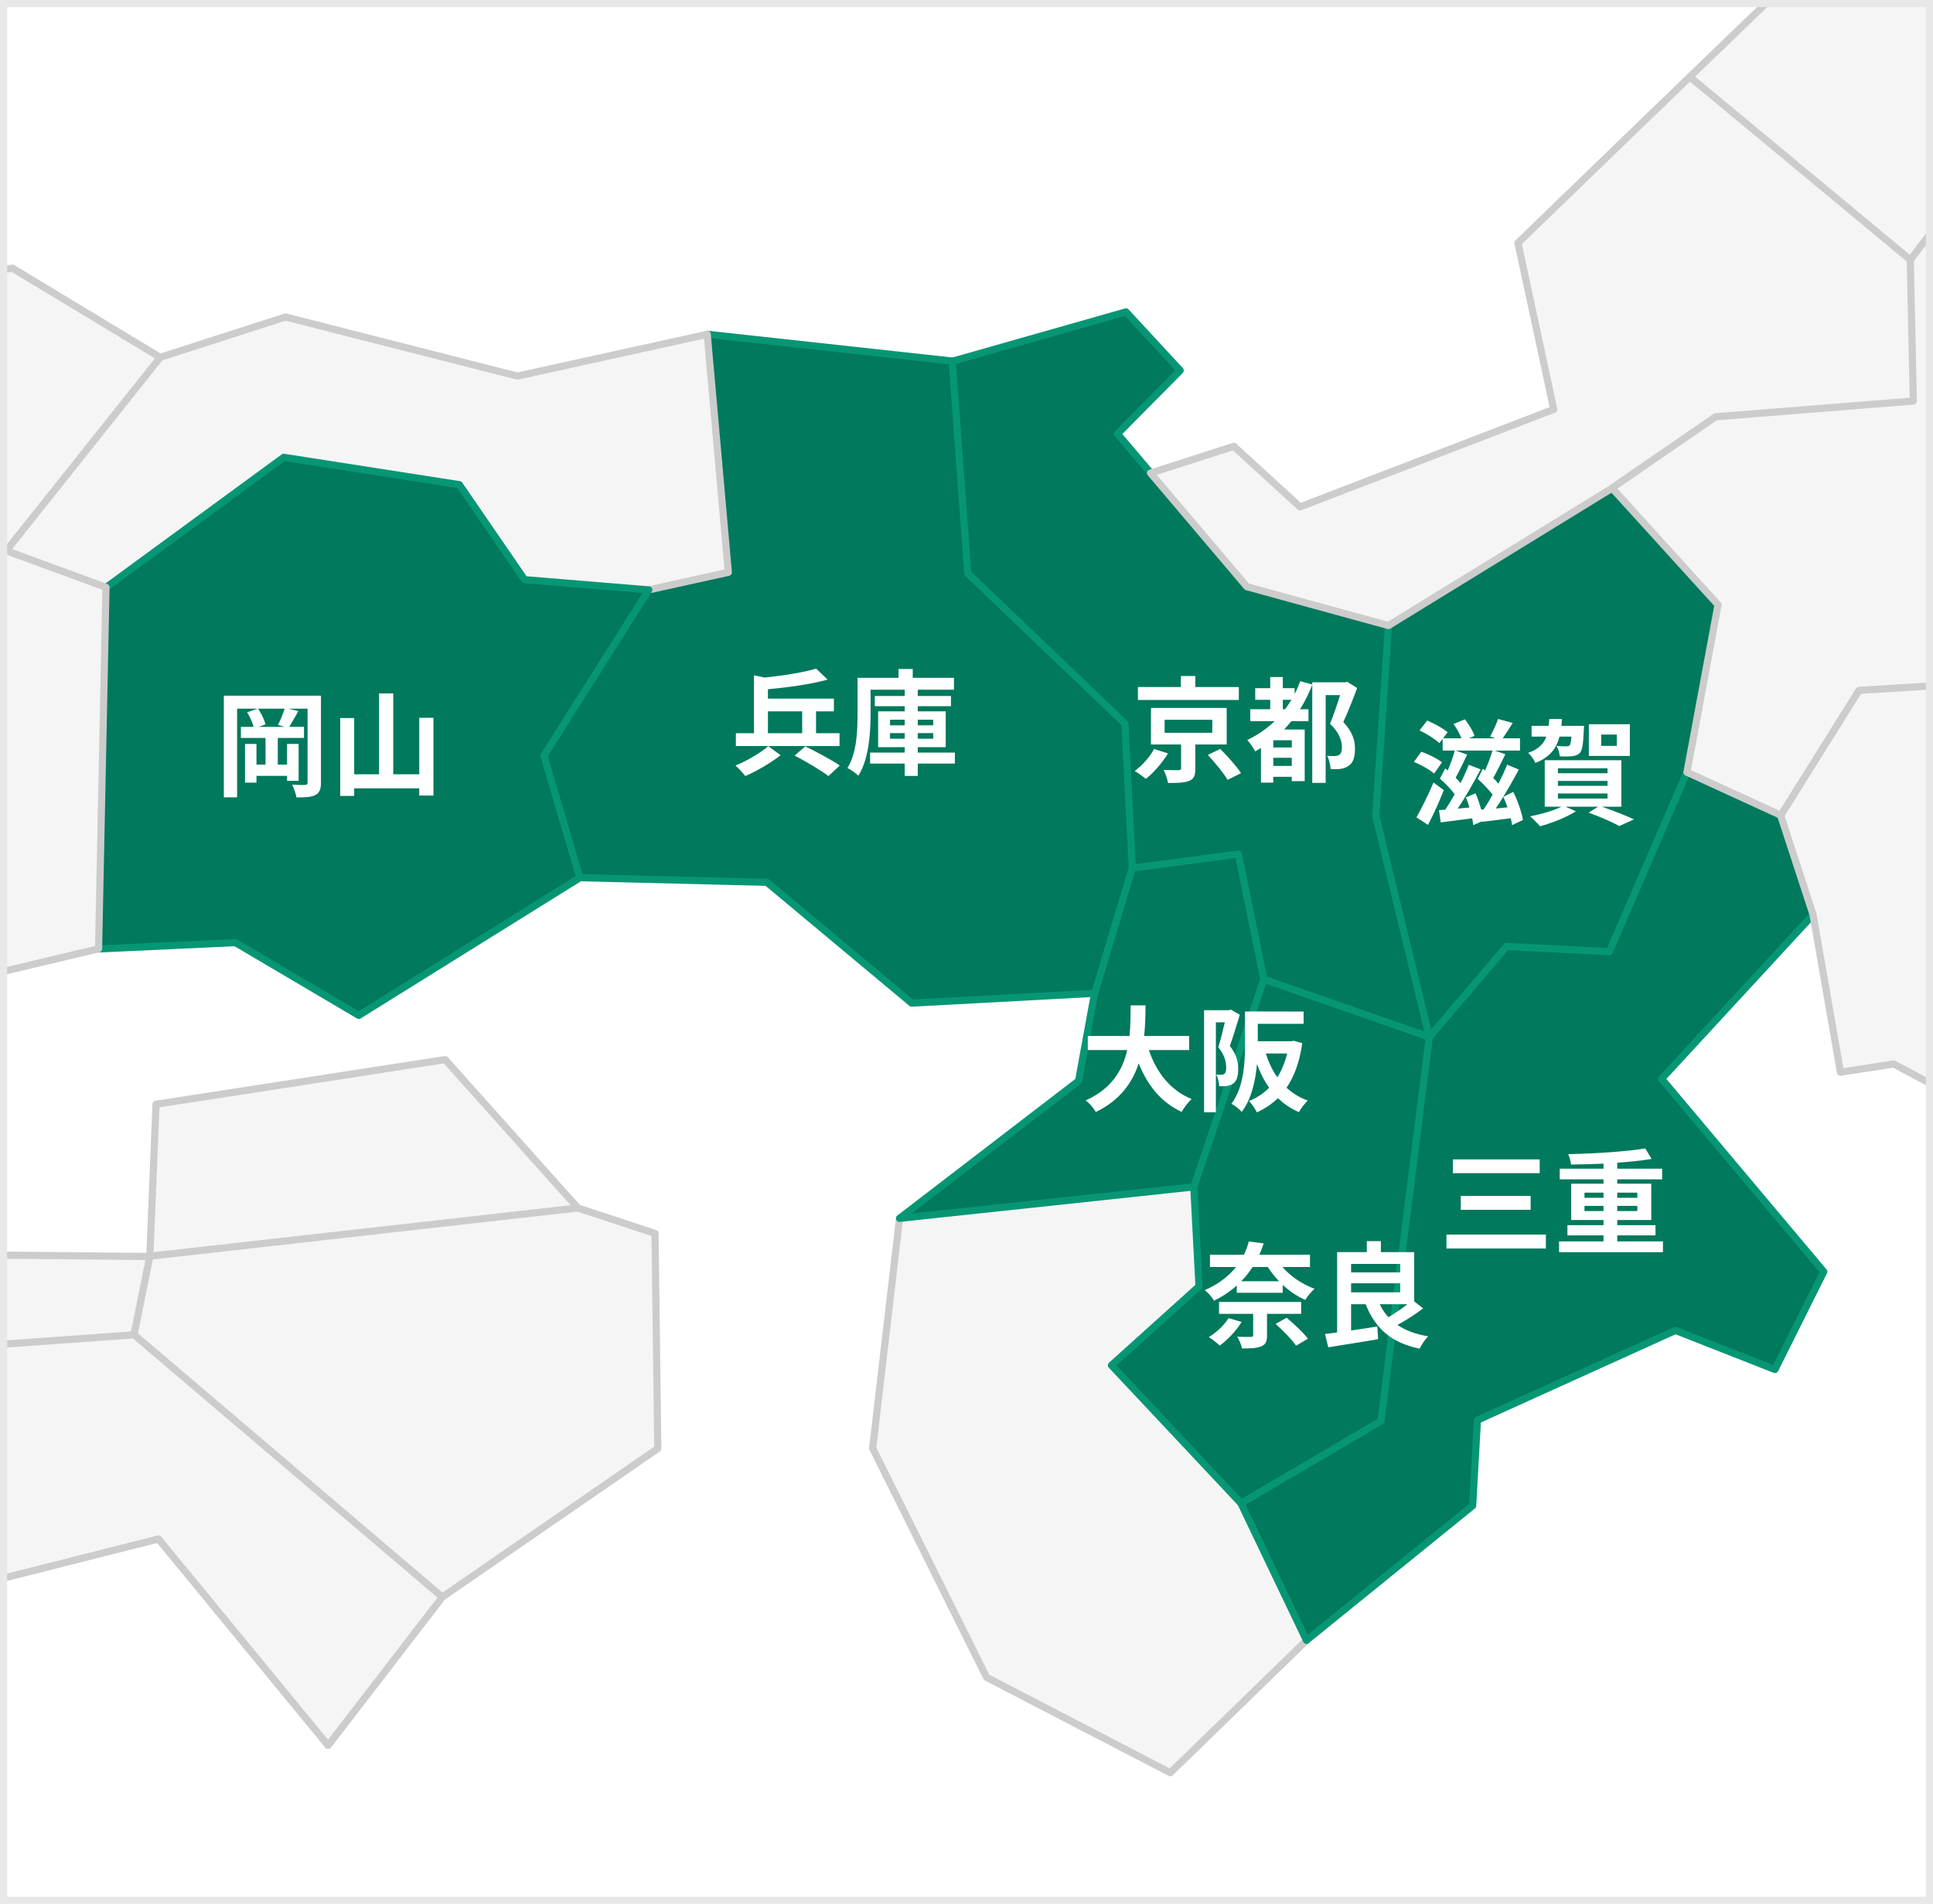
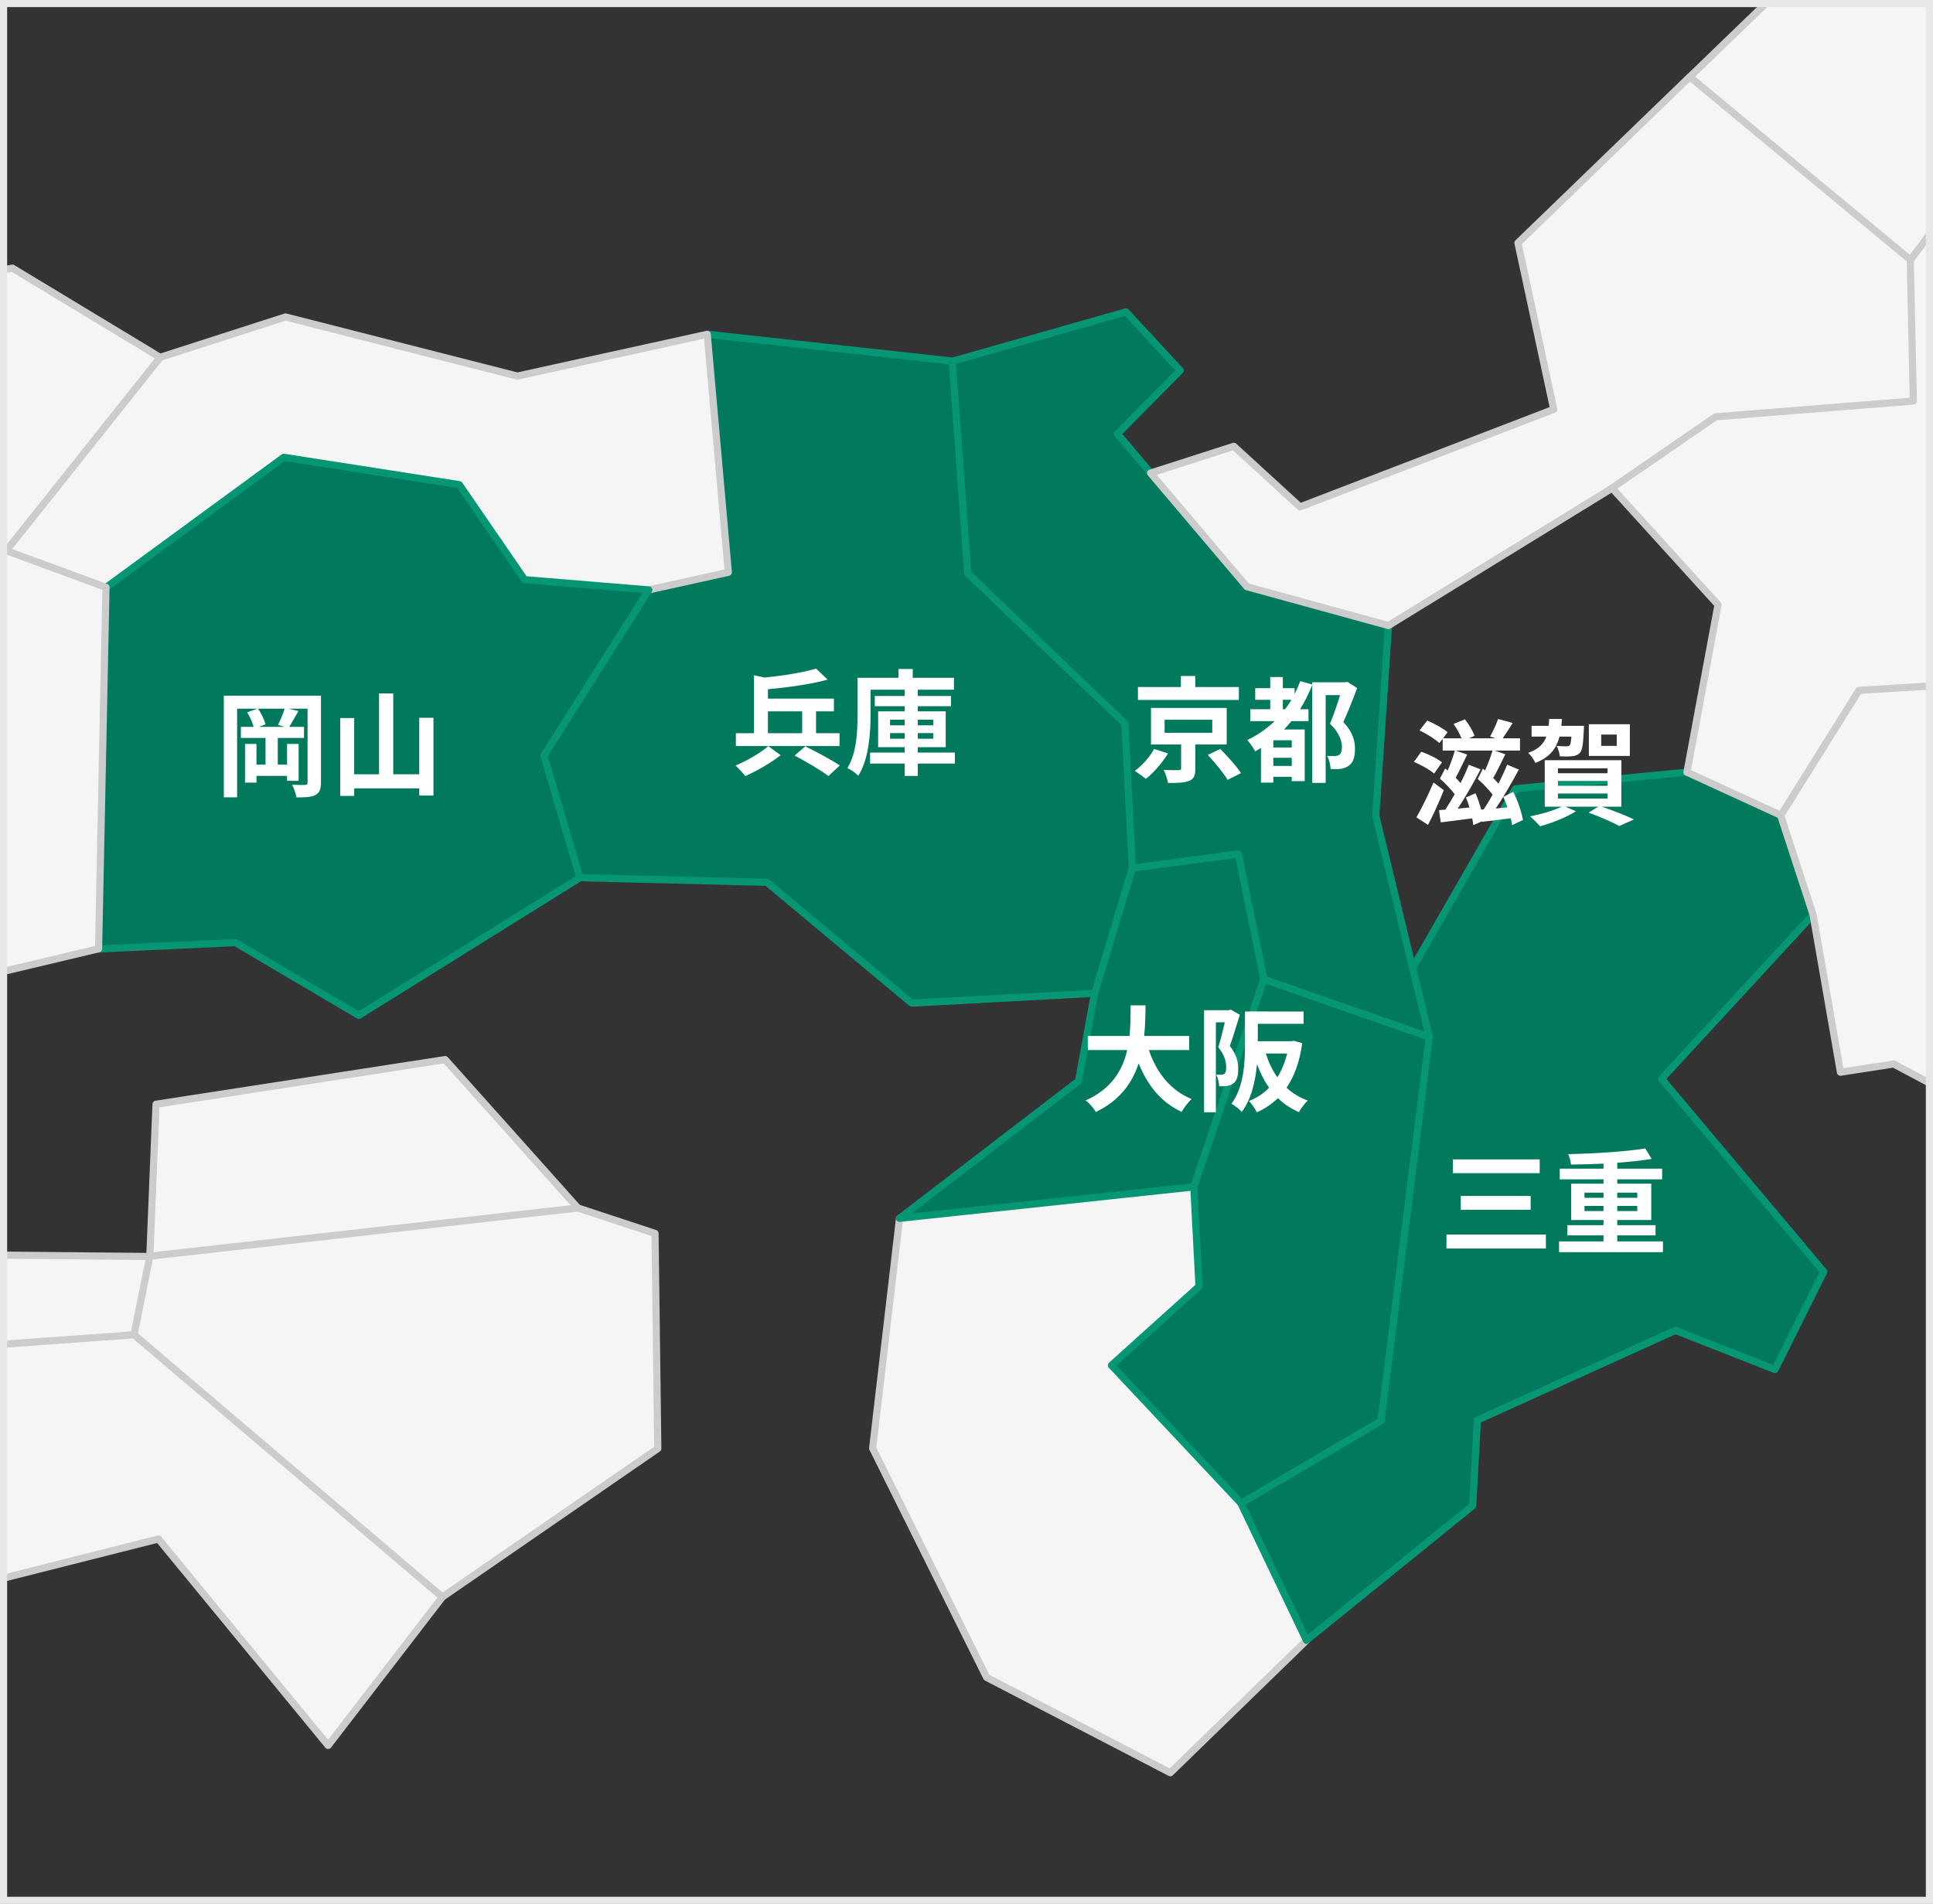
<svg xmlns="http://www.w3.org/2000/svg" width="270" height="266" viewBox="0 0 270 266" fill="none">
  <rect x="0" y="0" width="270" height="266" fill="#333333" stroke="none" />
  <g clip-path="url(#clip0_276_620)">
-     <rect y="-0.004" width="270" height="266" fill="white" />
    <path d="M125.648 170.223L121.89 202.334L137.809 234.34L163.471 247.663L182.493 229.177L172.269 154.804L125.648 170.223Z" fill="#F5F5F5" stroke="#CCCCCC" stroke-linejoin="round" />
    <path d="M173.337 210.03L183.085 160.023L211.678 110.193L235.613 107.885L265.97 104.257L253.256 127.774L232.094 150.723L254.74 177.667L247.923 191.332L234.026 185.868L206.363 198.405L205.702 210.358L182.487 229.166L173.337 210.03Z" fill="#00795C" stroke="#079674" stroke-linejoin="round" />
    <path d="M166.75 165.809L163.268 148.14L185.519 122.938L199.644 144.853L192.896 198.518L173.343 210.019L155.25 190.743L167.479 179.72L166.75 165.809Z" fill="#00795C" stroke="#079674" stroke-linejoin="round" />
    <path d="M176.532 136.801L179.174 108.277L147.8 108.173L152.886 138.789L150.652 151.019L125.647 170.212L166.75 165.819L176.532 136.801Z" fill="#00795C" stroke="#079674" stroke-linejoin="round" />
-     <path d="M199.648 144.88L181.129 111.206L193.945 87.376L227.914 51.663L260.653 79.682L235.622 107.9L224.793 132.949L210.429 132.232L199.648 144.88Z" fill="#00795C" stroke="#079674" stroke-linejoin="round" />
    <path d="M199.648 144.881L176.537 136.818L172.971 119.32L158.15 121.284L124.821 92.552L132.99 50.479L157.277 43.574L164.848 51.755L156.093 60.61L160.728 66.079L193.945 87.38L192.165 113.966L199.648 144.881Z" fill="#00795C" stroke="#079674" stroke-linejoin="round" />
    <path d="M160.714 66.094L172.339 62.353L181.586 70.818L217.025 57.189L212.028 33.933L235.986 10.77L284.734 32.209L274.125 66.403L225.145 68.221L193.934 87.394L174.167 81.967L160.714 66.094Z" fill="#F5F5F5" stroke="#CCCCCC" stroke-linejoin="round" />
    <path d="M299.722 164.626L274.667 167.953L277.788 155.729L264.512 148.647L257.073 149.796L253.245 127.772L248.715 113.903L254.799 82.669L291.183 84.418L312.487 116.119L330.906 123.386L301.839 152.231L299.722 164.626Z" fill="#F5F5F5" stroke="#CCCCCC" stroke-linejoin="round" />
    <path d="M225.169 68.183L239.63 58.229L267.252 56.027L266.825 36.306L268.232 7.634L306.549 -4.746L332.458 19.534L324.671 53.029L309.418 65.605L318.225 100.885L312.52 116.118L281.741 110.544L276.042 95.442L259.66 96.45L248.748 113.902L235.635 107.882L239.974 84.488L225.169 68.183Z" fill="#F5F5F5" stroke="#CCCCCC" stroke-linejoin="round" />
    <path d="M280.67 17.97L295.826 -34.438L303.816 -40.836L309.446 -65.734L322.591 -67.982L330.536 -84.213L282.321 -76.547L276.096 -27.962L236.035 10.736L266.848 36.31L280.67 17.97Z" fill="#F5F5F5" stroke="#CCCCCC" stroke-linejoin="round" />
    <path d="M152.904 138.772L127.346 140.144L107.12 123.264L81.018 122.621L66.465 102.845L98.808 46.701L133.003 50.442L135.18 80.114L157.123 101.078L158.163 121.249L152.904 138.772Z" fill="#00795C" stroke="#079674" stroke-linejoin="round" />
    <path d="M90.264 82.489L67.376 89.598L6.822 95.072L0.845 76.95L-1.592 55.515L22.359 49.925L39.877 44.282L72.266 52.543L98.785 46.706L101.731 79.956L90.264 82.489Z" fill="#F5F5F5" stroke="#CCCCCC" stroke-linejoin="round" />
    <path d="M90.619 82.411L73.273 80.983L64.157 67.713L39.632 63.891L14.798 82.079L-1.156 108.066L13.765 132.578L32.885 131.69L50.119 141.857L80.994 122.627L75.973 105.571L90.619 82.411Z" fill="#00795C" stroke="#079674" stroke-linejoin="round" />
    <path d="M22.378 49.935L1.743 37.466L-26.615 41.956L-30.963 53.282L-92.329 93.531L-104.975 96.898L-119.3 123.228L-96.841 141.372L-29.59 111.804L0.862 76.959L22.378 49.935Z" fill="#F5F5F5" stroke="#CCCCCC" stroke-linejoin="round" />
    <path d="M14.804 82.056L0.849 76.927L-18.256 73.681L-35.046 93.236L-64.729 93.363L-79.262 121.92L-84.23 135.789L-74.142 142.439L-54.311 131.33L-46.266 146.831L13.767 132.555L14.804 82.056Z" fill="#F5F5F5" stroke="#CCCCCC" stroke-linejoin="round" />
    <path d="M62.178 148.034L21.794 154.272L20.929 175.498L57.024 181.415L80.711 168.764L62.178 148.034Z" fill="#F5F5F5" stroke="#CCCCCC" stroke-linejoin="round" />
    <path d="M80.719 168.765L91.493 172.319L91.88 202.376L61.782 223.118L32.159 210.031L10.225 194.135L20.936 175.5L80.719 168.765Z" fill="#F5F5F5" stroke="#CCCCCC" stroke-linejoin="round" />
    <path d="M20.918 175.543L-15.582 175.202L-25.532 160.756L-44.914 171.253L-50.848 187.826L-76.843 202.714L-71.672 253.234L-61.903 256.617L18.638 186.879L20.918 175.543Z" fill="#F5F5F5" stroke="#CCCCCC" stroke-linejoin="round" />
    <path d="M-61.879 256.577L-64.044 267.241L-42.47 268.148L-12.113 223.667L22.131 215.006L45.833 243.853L61.788 223.122L18.733 186.481L-12.706 188.748L-34.482 211.248L-61.879 256.577Z" fill="#F5F5F5" stroke="#CCCCCC" stroke-linejoin="round" />
    <path d="M107.264 99.38V102.436H112.048V99.38H107.264ZM117.264 102.436V104.228H102.784V102.436H105.312V94.34L106.816 94.66C109.456 94.388 112.24 93.94 114 93.412L115.6 94.948C113.216 95.604 110.096 96.036 107.264 96.292V97.604H116.48V99.38H113.984V102.436H117.264ZM107.312 104.244L109.04 105.508C107.712 106.548 105.712 107.732 104.096 108.42C103.776 107.988 103.168 107.348 102.736 106.948C104.336 106.308 106.288 105.14 107.312 104.244ZM110.992 105.556L112.48 104.276C113.952 104.996 116.176 106.164 117.296 106.948L115.712 108.42C114.704 107.636 112.544 106.372 110.992 105.556ZM124.32 103.204H126.368V102.42H124.32V103.204ZM124.32 100.548V101.332H126.368V100.548H124.32ZM130.352 100.548H128.192V101.332H130.352V100.548ZM130.352 103.204V102.42H128.192V103.204H130.352ZM133.376 105.14V106.676H128.192V108.404H126.368V106.676H121.536V105.14H126.368V104.388H122.656V99.38H126.368V98.66H122.192V97.236H126.368V96.356H121.6V99.86C121.6 102.404 121.36 106.084 119.888 108.372C119.568 108.036 118.8 107.492 118.368 107.3C119.68 105.188 119.776 102.132 119.776 99.86V94.692H125.504V93.46H127.488V94.692H133.248V96.356H128.192V97.236H132.832V98.66H128.192V99.38H132.096V104.388H128.192V105.14H133.376Z" fill="white" />
    <path d="M173.04 95.98V97.788H158.944V95.98H164.944V94.444H166.96V95.98H173.04ZM161.2 104.636L163.152 105.26C162.352 106.54 161.168 107.948 160.048 108.812C159.632 108.46 158.928 107.964 158.496 107.708C159.568 106.94 160.672 105.66 161.2 104.636ZM162.672 100.556V102.38H169.328V100.556H162.672ZM171.344 104.012H166.96V107.388C166.96 108.348 166.784 108.828 166.08 109.1C165.376 109.372 164.432 109.388 163.152 109.388C163.056 108.828 162.8 108.092 162.544 107.564C163.36 107.596 164.368 107.612 164.624 107.596C164.912 107.58 164.976 107.532 164.976 107.324V104.012H160.768V98.908H171.344V104.012ZM168.704 105.468L170.448 104.636C171.44 105.628 172.736 107.068 173.344 108.012L171.472 108.956C170.928 108.028 169.712 106.54 168.704 105.468ZM179.184 99.084H179.504C179.808 98.668 180.096 98.236 180.384 97.772H179.184V99.084ZM180.432 104.428V103.42H177.856V104.428H180.432ZM177.856 107.004H180.432V105.868H177.856V107.004ZM188.192 95.26L189.568 96.124C188.992 97.66 188.288 99.468 187.632 100.876C188.992 102.3 189.264 103.564 189.264 104.588C189.264 105.788 189.008 106.572 188.368 106.988C188.08 107.212 187.68 107.356 187.248 107.42C186.88 107.468 186.352 107.468 185.856 107.436C185.84 106.924 185.664 106.108 185.376 105.596C185.76 105.628 186.096 105.628 186.384 105.628C186.624 105.628 186.864 105.58 187.024 105.484C187.328 105.308 187.44 104.924 187.44 104.396C187.44 103.516 187.072 102.348 185.776 101.116C186.256 99.964 186.8 98.348 187.184 97.116H185.168V109.372H183.296V95.676C182.816 96.892 182.256 98.044 181.584 99.084H182.768V100.748H180.384C180.048 101.164 179.712 101.532 179.36 101.916H182.24V109.132H180.432V108.524H177.856V109.34H176.128V104.492C175.856 104.668 175.584 104.828 175.328 104.972C175.12 104.572 174.576 103.772 174.224 103.388C175.648 102.7 176.928 101.82 178.048 100.748H174.64V99.084H177.424V97.772H175.328V96.14H177.424V94.588H179.184V96.14H180.832V96.956C181.136 96.396 181.376 95.788 181.616 95.164L183.296 95.628V95.324H187.904L188.192 95.26Z" fill="white" />
    <path d="M166.104 146.7H160.472C161.528 149.82 163.464 152.332 166.456 153.548C165.976 153.948 165.352 154.796 165.048 155.34C162.152 153.98 160.296 151.644 159.048 148.556C158.184 151.228 156.456 153.724 153.064 155.356C152.76 154.828 152.2 154.14 151.64 153.74C155.304 152.108 156.824 149.452 157.448 146.7H151.944V144.732H157.768C157.928 143.228 157.912 141.772 157.928 140.46H160.008C159.992 141.772 159.976 143.244 159.816 144.732H166.104V146.7ZM171.928 141.052L173.176 141.772C172.76 143.132 172.232 144.876 171.784 146.124C172.744 147.34 172.952 148.412 172.952 149.34C172.952 150.364 172.744 151.036 172.248 151.388C171.992 151.564 171.688 151.66 171.32 151.724C171.048 151.756 170.664 151.772 170.296 151.756C170.28 151.308 170.136 150.588 169.88 150.14C170.168 150.156 170.376 150.156 170.584 150.156C170.76 150.14 170.904 150.108 171.032 150.012C171.208 149.884 171.272 149.564 171.272 149.116C171.272 148.38 171.064 147.388 170.168 146.316C170.488 145.308 170.824 143.916 171.08 142.828H169.832V155.388H168.184V141.132H171.656L171.928 141.052ZM179.784 147.18H176.808C177.192 148.396 177.72 149.532 178.424 150.508C179.016 149.548 179.48 148.444 179.784 147.18ZM180.712 145.404L181.896 145.74C181.528 148.348 180.792 150.38 179.704 151.964C180.536 152.732 181.528 153.34 182.664 153.756C182.248 154.14 181.704 154.876 181.432 155.372C180.296 154.876 179.32 154.22 178.504 153.42C177.656 154.236 176.68 154.892 175.56 155.404C175.336 154.924 174.84 154.204 174.456 153.82C175.528 153.404 176.472 152.78 177.272 151.964C176.584 151.004 176.024 149.884 175.576 148.652C175.368 150.972 174.808 153.548 173.448 155.34C173.16 155.004 172.408 154.396 172.008 154.204C173.752 151.868 173.896 148.444 173.896 145.98V141.324H174.616V141.308H175.48H175.688L182.088 141.324V143.036H175.688V145.468H180.392L180.712 145.404Z" fill="white" />
-     <path d="M171.6 184.148L173.424 184.692C172.656 185.956 171.44 187.22 170.368 187.988C170.016 187.652 169.296 187.076 168.848 186.804C169.92 186.148 171.008 185.14 171.6 184.148ZM181.744 183.556H176.976V186.58C176.976 187.444 176.768 187.86 176.128 188.116C175.472 188.372 174.624 188.388 173.488 188.388C173.392 187.876 173.088 187.204 172.816 186.74C173.568 186.788 174.48 186.788 174.72 186.772C174.976 186.772 175.04 186.708 175.04 186.516V183.556H170.272V181.892H181.744V183.556ZM178.176 184.964L179.712 184.1C180.736 184.948 182.064 186.18 182.688 187.028L181.04 188.004C180.48 187.188 179.216 185.876 178.176 184.964ZM177.088 177.012H174.96C174.512 177.7 174 178.372 173.376 178.996H178.656C178.064 178.388 177.536 177.716 177.088 177.012ZM182.976 177.012H179.136C180.24 178.308 181.904 179.428 183.616 180.052C183.184 180.42 182.592 181.14 182.32 181.604C181.184 181.124 180.112 180.372 179.168 179.508V180.612H172.752V179.588C171.872 180.388 170.816 181.108 169.568 181.716C169.328 181.252 168.704 180.548 168.272 180.244C170.224 179.396 171.632 178.276 172.656 177.012H169.008V175.3H173.744C174.048 174.692 174.272 174.068 174.432 173.444L176.512 173.716C176.336 174.26 176.128 174.772 175.904 175.3H182.976V177.012ZM196.576 182.212H192.72C193.04 182.884 193.44 183.492 193.936 184.02C194.8 183.508 195.776 182.852 196.576 182.212ZM188.72 179.284V180.548H195.584V179.284H188.72ZM195.584 176.58H188.72V177.764H195.584V176.58ZM197.536 181.812L198.784 182.788C197.696 183.62 196.368 184.468 195.2 185.108C196.32 185.876 197.744 186.404 199.488 186.692C199.072 187.092 198.544 187.892 198.288 188.42C194.304 187.588 192.096 185.588 190.752 182.212H188.72V185.876C189.904 185.716 191.168 185.524 192.384 185.316L192.496 187.092C190.064 187.524 187.456 187.908 185.536 188.228L185.072 186.372C185.584 186.308 186.144 186.244 186.768 186.148V174.932H190.912V173.396H192.88V174.932H197.536V181.812Z" fill="white" />
    <path d="M202.936 161.98H215.064V163.9H202.936V161.98ZM204.04 167.084H213.8V169.02H204.04V167.084ZM202.04 172.476H215.928V174.428H202.04V172.476ZM221.32 169.196H223.976V168.476H221.32V169.196ZM221.32 166.62V167.34H223.976V166.62H221.32ZM228.696 166.62H225.896V167.34H228.696V166.62ZM228.696 169.196V168.476H225.896V169.196H228.696ZM225.896 173.436H232.28V174.94H217.768V173.436H223.976V172.588H218.936V171.164H223.976V170.444H219.464V165.372H223.976V164.764H217.864V163.276H223.976V162.572C222.44 162.636 220.872 162.684 219.432 162.7C219.416 162.268 219.208 161.628 219.048 161.244C222.776 161.164 227.112 160.892 229.816 160.444L230.696 161.916C229.304 162.14 227.64 162.316 225.896 162.444V163.276H232.168V164.764H225.896V165.372H230.648V170.444H225.896V171.164H231.24V172.588H225.896V173.436Z" fill="white" />
    <path d="M200.232 109.324L201.672 110.396C201.032 112.012 200.232 113.772 199.464 115.244L197.848 114.188C198.52 113.02 199.48 111.1 200.232 109.324ZM201.416 106.508L200.312 108.076C199.736 107.548 198.472 106.844 197.496 106.444L198.52 105.02C199.496 105.356 200.776 105.98 201.416 106.508ZM205.16 106.844L206.808 107.484C205.88 109.26 204.68 111.388 203.608 112.972C204.136 112.924 204.696 112.876 205.256 112.812C205.112 112.316 204.936 111.836 204.76 111.404L206.104 110.828C206.408 111.516 206.68 112.332 206.888 113.1L207.24 113.084C207.64 112.492 208.072 111.772 208.488 111.02C207.944 110.332 207.16 109.468 206.408 108.828L207.128 107.388L207.432 107.644C207.832 106.748 208.232 105.692 208.472 104.86H203.32L204.936 105.42C204.408 106.508 203.832 107.74 203.32 108.652C203.576 108.908 203.8 109.164 204.008 109.404C204.456 108.524 204.856 107.628 205.16 106.844ZM212.728 114.556L211.208 115.276C211.176 114.988 211.112 114.668 211.016 114.316C209.608 114.508 208.2 114.668 207.016 114.812L207 114.748L205.784 115.276C205.752 114.988 205.704 114.668 205.64 114.332C204.072 114.54 202.52 114.732 201.24 114.892L201 113.18C201.272 113.164 201.56 113.148 201.88 113.116C202.296 112.492 202.744 111.756 203.192 110.956C202.648 110.252 201.848 109.404 201.128 108.78L201.864 107.356C201.976 107.452 202.088 107.548 202.216 107.644C202.6 106.748 202.984 105.692 203.208 104.86H201.512V103.212L201.048 103.82C200.488 103.276 199.272 102.508 198.28 102.044L199.352 100.668C200.312 101.068 201.576 101.756 202.2 102.3L201.56 103.148H204.136C203.896 102.524 203.464 101.74 203.032 101.148L204.616 100.492C205.176 101.196 205.736 102.14 205.96 102.796L205.192 103.148H208.872L208.136 102.892C208.536 102.188 209 101.18 209.256 100.444L211.288 101.004C210.808 101.788 210.312 102.556 209.896 103.148H212.312V104.86H208.776L210.264 105.372C209.704 106.508 209.112 107.772 208.568 108.684C208.84 108.956 209.096 109.228 209.304 109.484C209.768 108.556 210.2 107.628 210.52 106.828L212.152 107.516C211.208 109.26 210.008 111.372 208.92 112.956C209.448 112.908 210.008 112.86 210.568 112.796C210.392 112.284 210.184 111.772 209.976 111.324L211.368 110.636C212.008 111.868 212.536 113.468 212.728 114.556ZM225.832 104.204V102.62H223.656V104.204H225.832ZM227.656 101.18V105.612H221.928V101.18H227.656ZM219.496 102.908H217.832C217.4 104.556 216.504 105.788 214.456 106.588C214.28 106.14 213.816 105.5 213.448 105.18C214.92 104.668 215.624 103.916 215.992 102.908H213.928V101.404H216.312C216.344 101.1 216.376 100.78 216.392 100.444H218.168C218.152 100.78 218.12 101.1 218.088 101.404H221.256C221.256 101.404 221.24 101.804 221.224 102.012C221.144 103.9 221.016 104.796 220.68 105.18C220.392 105.468 220.072 105.596 219.624 105.644C219.256 105.692 218.584 105.708 217.864 105.66C217.832 105.212 217.656 104.604 217.416 104.204C218.008 104.268 218.552 104.268 218.776 104.268C219 104.268 219.128 104.252 219.256 104.124C219.368 103.996 219.432 103.66 219.496 102.908ZM217.608 110.86V111.564H224.536V110.86H217.608ZM217.608 109.1V109.788H224.536V109.1H217.608ZM217.608 107.34V108.028H224.536V107.34H217.608ZM226.472 112.7H223.736C225.352 113.244 227.16 113.964 228.232 114.476L226.184 115.404C225.24 114.876 223.544 114.124 221.896 113.532L223.224 112.7H218.664L220.12 113.34C218.792 114.204 216.744 114.988 215.128 115.436C214.792 115.068 214.12 114.38 213.72 114.044C215.272 113.756 217.016 113.244 218.12 112.7H215.768V106.204H226.472V112.7Z" fill="white" />
    <path d="M39.76 101.548L38.832 101.276C39.152 100.652 39.536 99.724 39.76 99.004H36.032C36.512 99.66 36.928 100.572 37.088 101.196L36.144 101.548H39.76ZM44.832 97.196V109.324C44.832 110.268 44.64 110.748 44.048 111.068C43.488 111.372 42.656 111.404 41.408 111.404C41.328 110.908 41.056 110.108 40.8 109.628C41.536 109.676 42.352 109.676 42.608 109.66C42.864 109.66 42.96 109.58 42.96 109.308V99.004H40.272L41.68 99.34C41.232 100.124 40.768 100.956 40.4 101.548H42.464V103.1H38.8V106.828H40.096V103.932H41.712V109.084H40.096V108.396H35.824V109.34H34.224V103.932H35.824V106.828H37.088V103.1H33.648V101.548H35.424C35.264 100.94 34.912 100.108 34.512 99.516L35.968 99.004H33.12V111.388H31.264V97.196H44.832ZM58.56 100.284H60.544V111.148H58.56V110.14H49.472V111.196H47.52V100.316H49.472V108.172H52.944V96.876H54.928V108.172H58.56V100.284Z" fill="white" />
  </g>
  <rect x="0.5" y="0.496" width="269" height="265" stroke="#E9E8E8" />
  <defs>
    <clipPath id="clip0_276_620">
      <rect y="-0.004" width="270" height="266" fill="white" />
    </clipPath>
  </defs>
</svg>